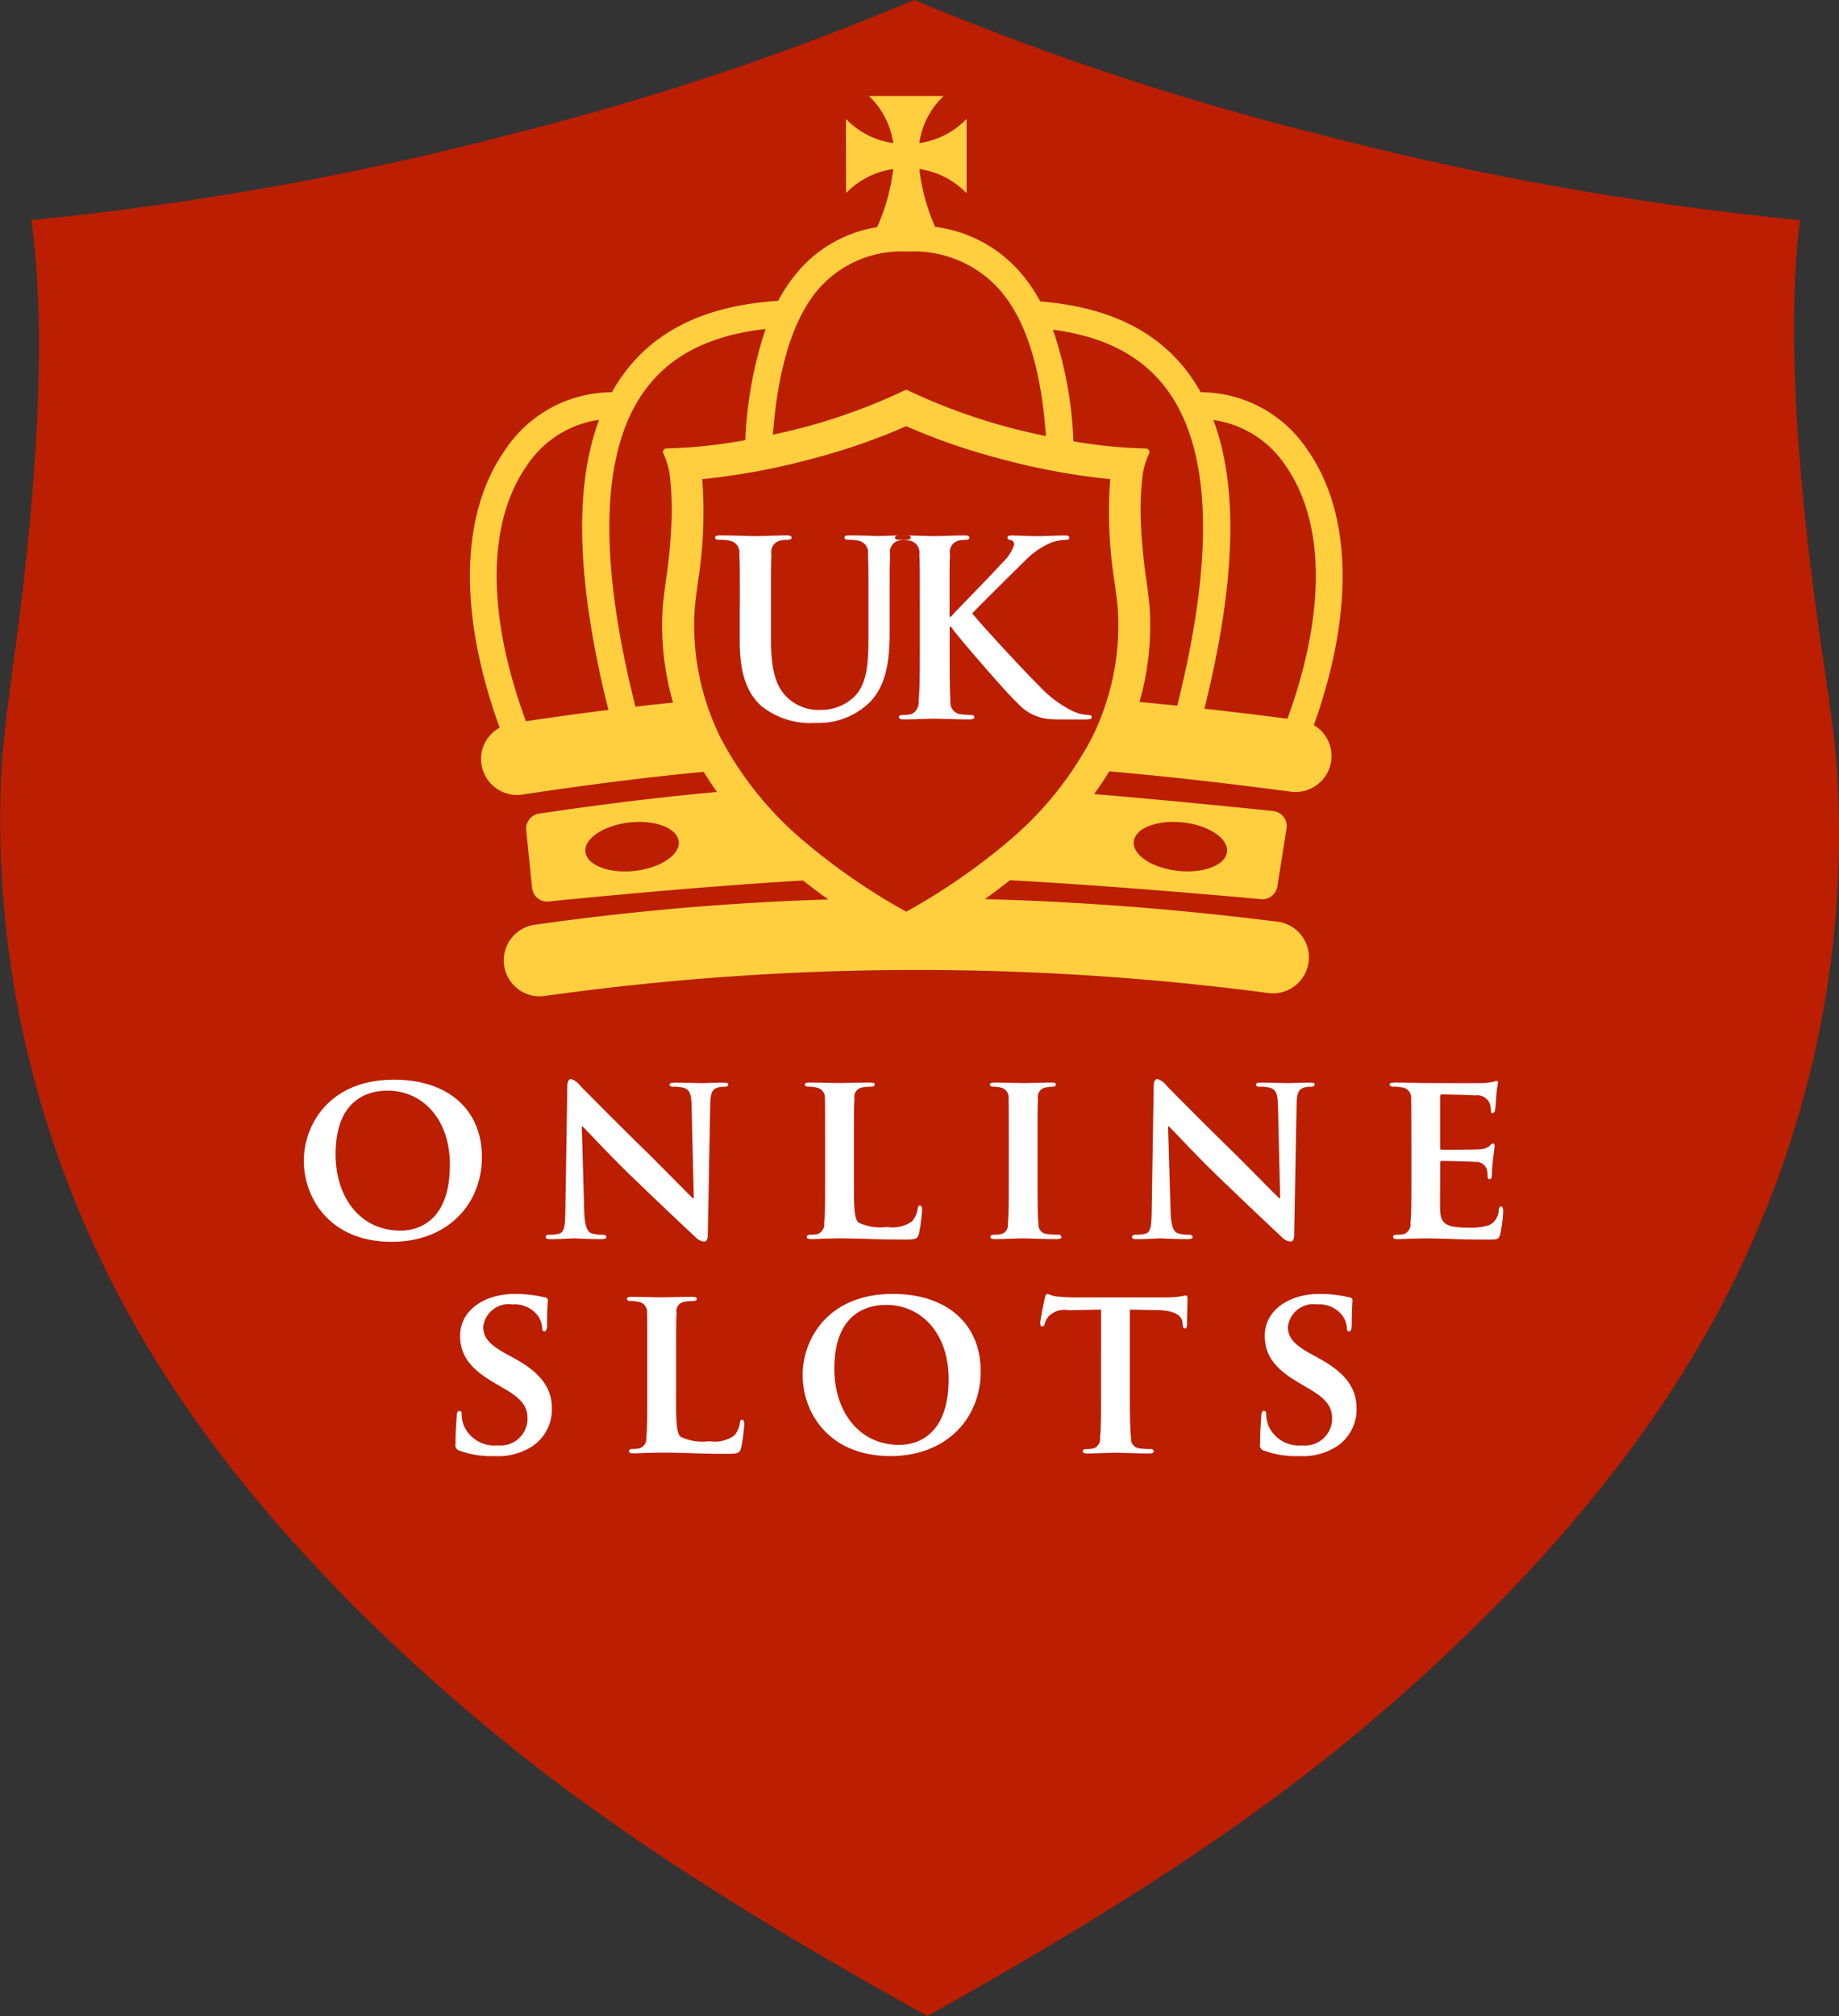
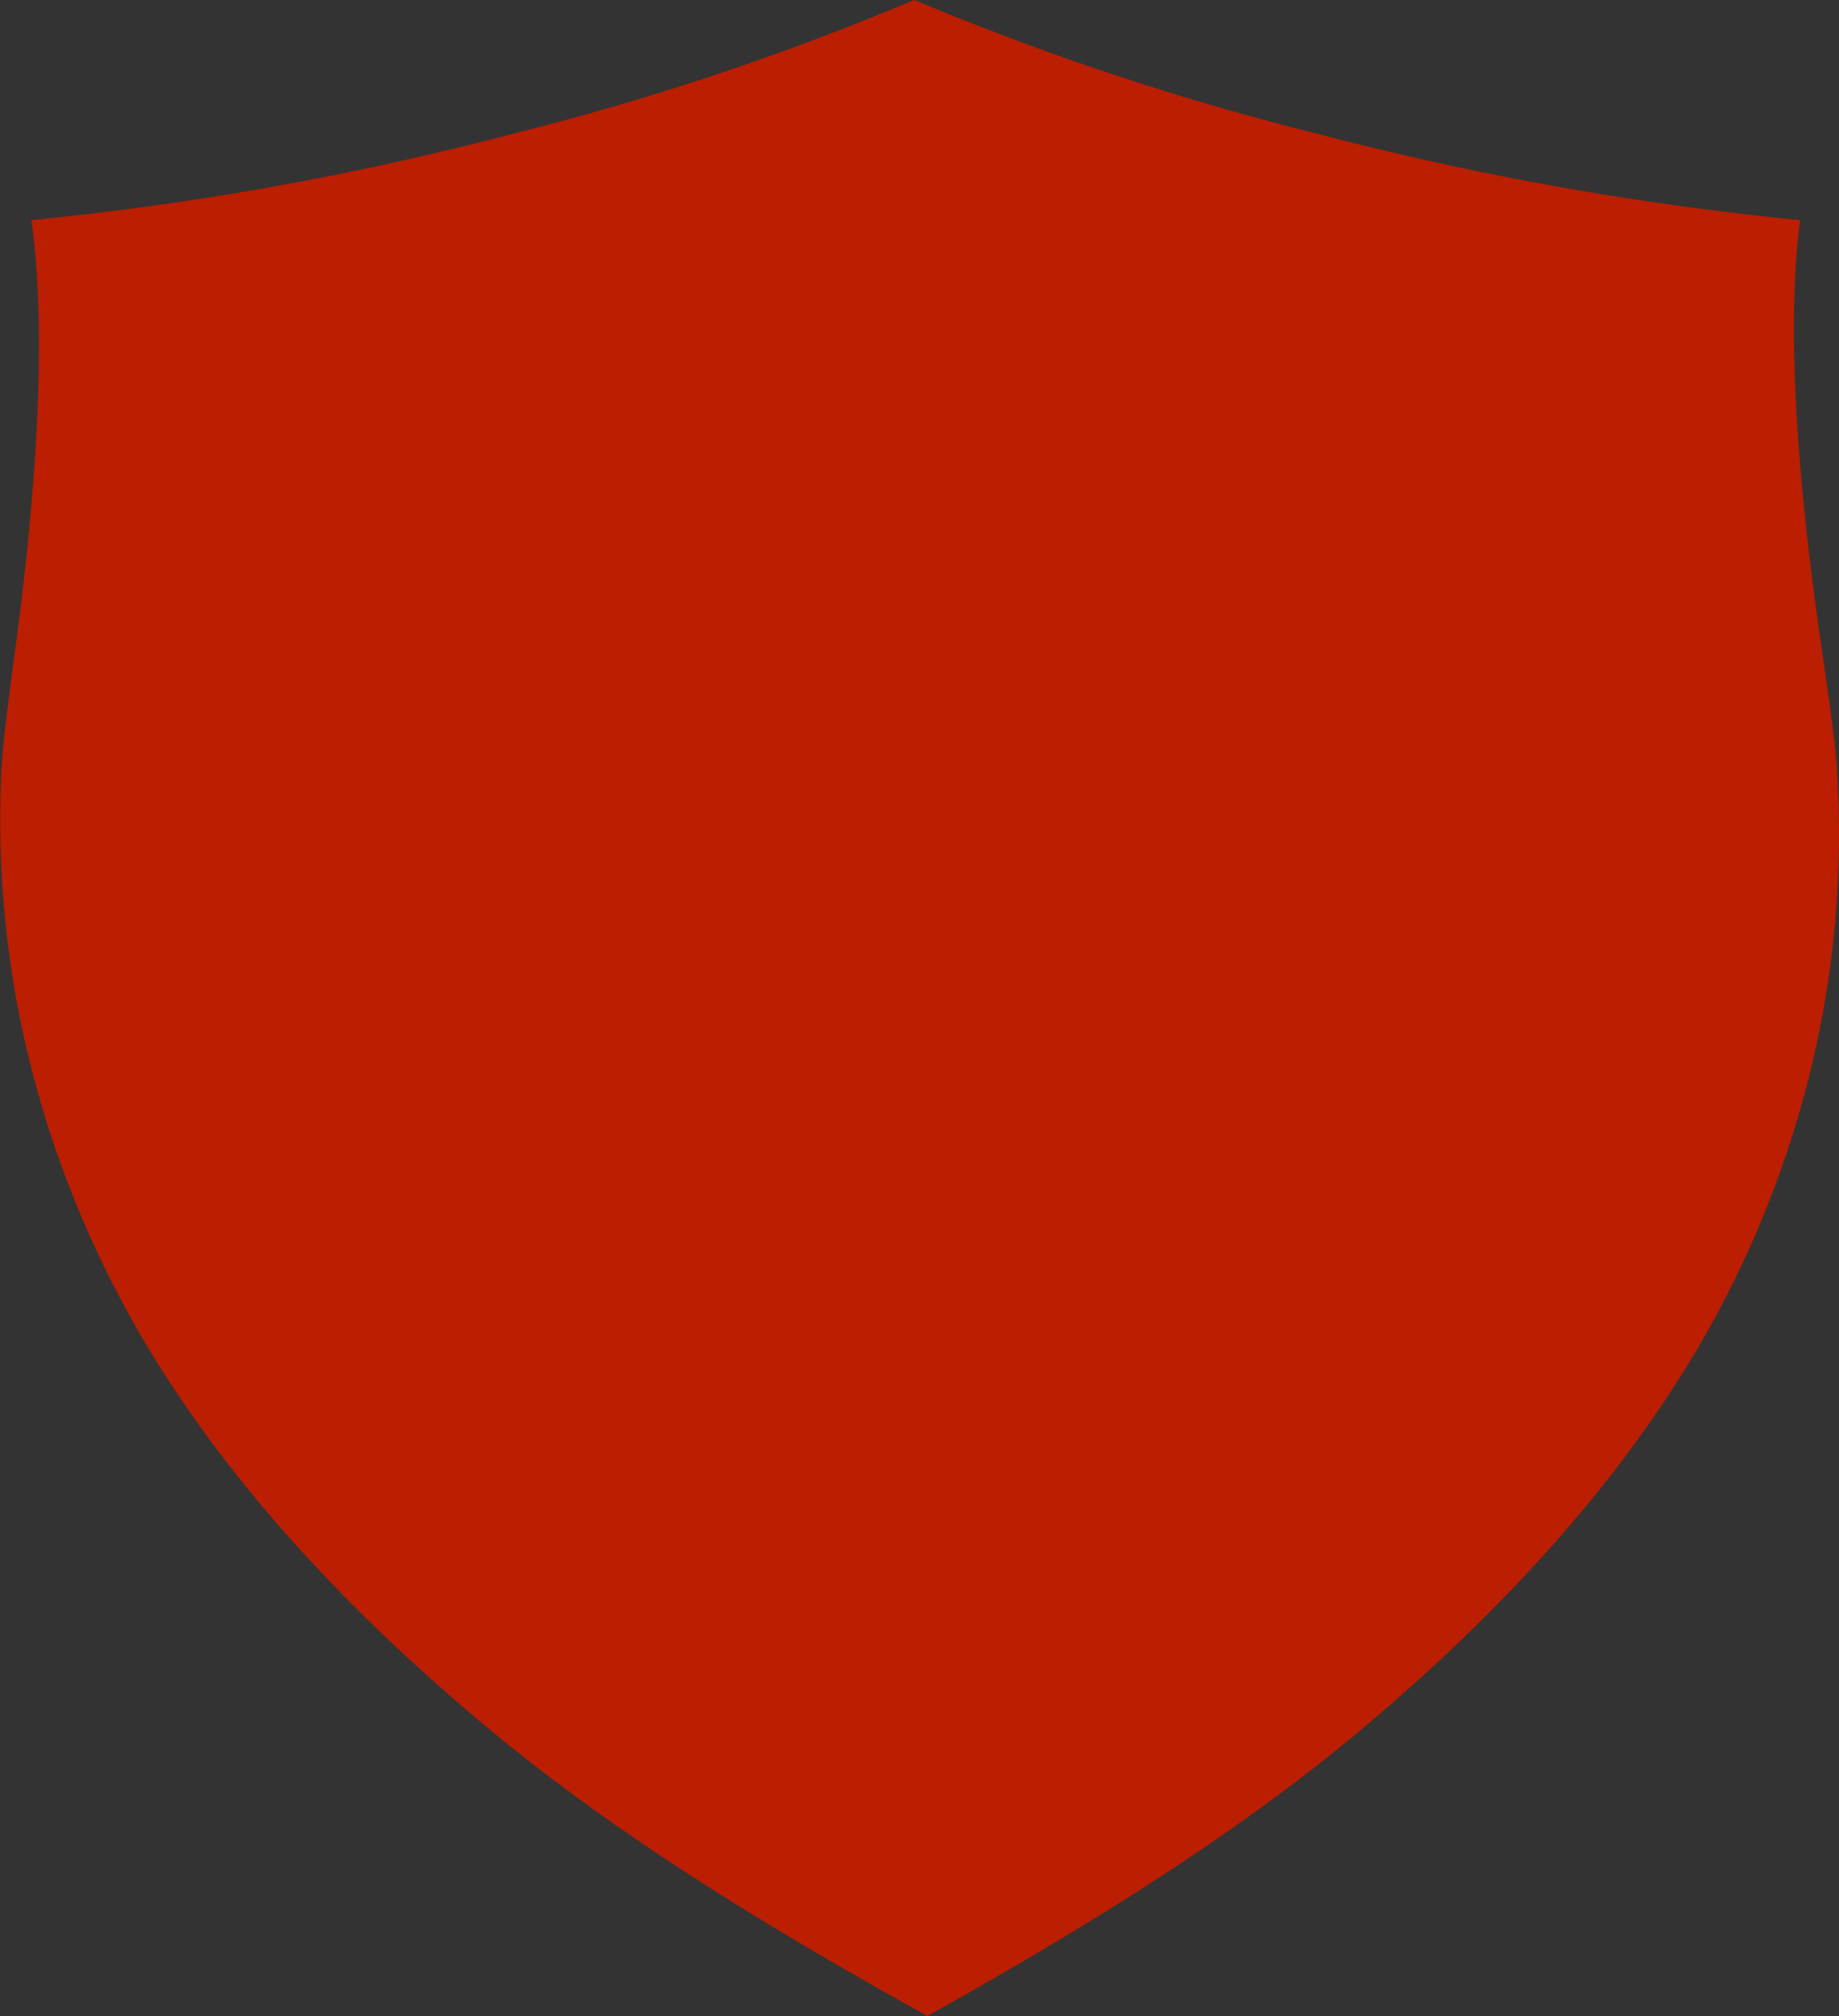
<svg xmlns="http://www.w3.org/2000/svg" width="115" height="126" viewBox="0 0 115 126">
  <rect x="0" y="0" width="115" height="126" fill="#333333" stroke="none" />
  <defs>
    <style>
      .cls-1 {
        fill: #bb1e01;
      }

      .cls-1, .cls-2, .cls-3 {
        fill-rule: evenodd;
      }

      .cls-2 {
        fill: #ffcf40;
      }

      .cls-3 {
        fill: #fff;
      }
    </style>
  </defs>
  <path id="Shape_833_copy_6" data-name="Shape 833 copy 6" class="cls-1" d="M113.878,40.266l0.135,0.93c0.365,2.522.743,5.128,0.852,6.767a62.306,62.306,0,0,1-1.187,16.932,64.166,64.166,0,0,1-5.785,16.23c-4.675,9.087-12.225,18.069-22.437,26.692-6.907,5.833-15.39,11.45-27.462,18.177-12.154-6.724-20.712-12.34-27.7-18.177C19.969,99.194,12.3,90.212,7.508,81.125a65.067,65.067,0,0,1-5.995-16.23A62.684,62.684,0,0,1,.1,47.963c0.084-1.589.4-3.988,0.768-6.767L1,40.233c0.99-7.487,2.089-18.556.96-26.477A192.714,192.714,0,0,0,32.139,8.342,172.7,172.7,0,0,0,57.173-.006,174.939,174.939,0,0,0,82.315,8.342a193.254,193.254,0,0,0,30.252,5.413C111.541,21.688,112.789,32.771,113.878,40.266Z" />
-   <path id="Shape_1_copy" data-name="Shape 1 copy" class="cls-2" d="M82.159,45.317c2.513-7.01,2.4-13.19-.374-17.165a8.039,8.039,0,0,0-6.7-3.639,11.3,11.3,0,0,0-.613-0.975c-1.983-2.812-5.076-4.344-9.422-4.7a10.11,10.11,0,0,0-1.181-1.741,8.463,8.463,0,0,0-5.392-2.919,12.541,12.541,0,0,1-.986-3.6v-0.01l0.012,0a5.049,5.049,0,0,1,2.851,1.42l0.091,0.085V7.433l-0.091.089A5.055,5.055,0,0,1,57.5,8.94H57.488V8.932a5.028,5.028,0,0,1,1.428-2.841L59,6H54.343l0.087,0.091a5.017,5.017,0,0,1,1.424,2.841,0.071,0.071,0,0,0,0,.01H55.845a5.056,5.056,0,0,1-2.852-1.419L52.9,7.433l0.012,4.641,0.078-.085a5.05,5.05,0,0,1,2.852-1.42l0.012,0,0,0.01A12.262,12.262,0,0,1,54.848,14.2a8.163,8.163,0,0,0-4.916,2.732A10.168,10.168,0,0,0,48.662,18.8c-4.546.3-7.748,1.847-9.787,4.74a10.941,10.941,0,0,0-.612.975,8.042,8.042,0,0,0-6.7,3.639c-2.8,4-2.89,10.247-.318,17.324a2.28,2.28,0,0,0-.722.626,2.231,2.231,0,0,0-.44,1.328,2.251,2.251,0,0,0,2.593,2.225c4.059-.612,7.775-1.084,11.327-1.42,0.261,0.429.54,0.848,0.833,1.259-3.417.308-7.053,0.751-11.12,1.351a0.952,0.952,0,0,0-.81,1.033l0.367,3.614a0.948,0.948,0,0,0,1.04.847c2.516-.255,9.616-0.948,15.909-1.311,0.52,0.414,1.046.807,1.573,1.185a166.339,166.339,0,0,0-18.366,1.582,2.246,2.246,0,1,0,.639,4.447,167.949,167.949,0,0,1,45.254-.181,2.247,2.247,0,1,0,.566-4.459c-6.217-.784-12.3-1.253-18.3-1.412,0.524-.377,1.048-0.768,1.565-1.181,6.159,0.332,13.259.962,15.7,1.185a0.947,0.947,0,0,0,1.023-.792c0.16-.991.413-2.6,0.575-3.635a0.943,0.943,0,0,0-.84-1.083c-1.941-.2-6.466-0.664-11.19-1.06,0.335-.461.652-0.934,0.945-1.419,3.515,0.305,7.25.728,11.35,1.27a2.254,2.254,0,0,0,2.532-1.931,2.247,2.247,0,0,0-1.085-2.227M51.212,18.035a6.879,6.879,0,0,1,5.532-2.311,7.169,7.169,0,0,1,5.832,2.46c1.6,1.882,2.538,4.89,2.831,9.068A37.13,37.13,0,0,1,56.78,24.4a0.226,0.226,0,0,0-.216,0,36.482,36.482,0,0,1-8.233,2.764c0.295-3.83,1.136-7.119,2.882-9.133m18.479,18.3,0.03,0.224c0.081,0.608.164,1.235,0.186,1.63a15.679,15.679,0,0,1-.3,4.078,15.993,15.993,0,0,1-1.359,3.909,21.627,21.627,0,0,1-5.216,6.429,39.509,39.509,0,0,1-6.362,4.378,39.48,39.48,0,0,1-6.362-4.378,21.632,21.632,0,0,1-5.216-6.429,16.025,16.025,0,0,1-1.359-3.909,15.72,15.72,0,0,1-.3-4.078c0.022-.383.1-0.961,0.187-1.63l0.031-.232a27.681,27.681,0,0,0,.261-6.377,42.945,42.945,0,0,0,6.97-1.3,38.922,38.922,0,0,0,5.787-2.011,38.955,38.955,0,0,0,5.787,2.011,42.758,42.758,0,0,0,6.97,1.3,27.741,27.741,0,0,0,.262,6.385m-36.8,8.743c-2.451-6.625-2.451-12.383.052-15.966a6.5,6.5,0,0,1,4.522-2.869c-1.586,4.241-1.392,10.227.583,18.129-1.671.208-3.386,0.444-5.157,0.706m7.364-20.575c1.593-2.259,4.1-3.543,7.622-3.936a25.208,25.208,0,0,0-1.267,6.941,30.582,30.582,0,0,1-4.924.521,0.223,0.223,0,0,0-.2.322,4.877,4.877,0,0,1,.4,1.334,20.447,20.447,0,0,1,.125,2.358,33.679,33.679,0,0,1-.374,4.29c-0.093.7-.174,1.311-0.2,1.756q-0.029.5-.029,1a17.359,17.359,0,0,0,.683,4.825c-0.777.08-1.559,0.163-2.352,0.256-2.33-9.257-2.168-15.871.51-19.665M39.7,54.427c-1.611.182-2.994-.348-3.09-1.181s1.134-1.66,2.745-1.842,2.993,0.348,3.088,1.181-1.133,1.66-2.743,1.842M73.983,51.4c1.614,0.182,2.843,1.006,2.745,1.842s-1.477,1.362-3.087,1.181S70.8,53.422,70.9,52.585s1.477-1.362,3.086-1.181m-0.37-7.3c-0.8-.083-1.583-0.159-2.359-0.231a17.36,17.36,0,0,0,.671-4.782q0-.5-0.029-1c-0.025-.447-0.106-1.056-0.2-1.76a33.668,33.668,0,0,1-.373-4.287,20.065,20.065,0,0,1,.132-2.4,4.758,4.758,0,0,1,.4-1.292,0.224,0.224,0,0,0-.2-0.323,29.948,29.948,0,0,1-4.534-.45,24.514,24.514,0,0,0-1.277-6.974c3.324,0.441,5.705,1.719,7.241,3.9,2.671,3.786,2.84,10.376.528,19.6m6.894,0.814q-2.685-.348-5.192-0.627c1.954-7.862,2.141-13.817.559-18.043A6.5,6.5,0,0,1,80.4,29.115c2.484,3.553,2.5,9.248.111,15.8" />
-   <path class="cls-3" d="M19,72.543c0-2.206,1.558-5.066,5.635-5.066,3.39,0,5.5,1.872,5.5,4.838s-2.169,5.295-5.635,5.295c-3.91,0-5.5-2.769-5.5-5.066m9.133,0.243c0-2.86-1.726-4.625-3.894-4.625-1.5,0-3.253.791-3.253,3.986,0,2.663,1.527,4.762,4.062,4.762,0.947,0,3.085-.441,3.085-4.123m8.4,2.891c0.031,1,.2,1.308.458,1.4a2.279,2.279,0,0,0,.7.091c0.152,0,.229.061,0.229,0.137,0,0.106-.122.137-0.305,0.137-0.871,0-1.5-.046-1.741-0.046-0.122,0-.764.046-1.451,0.046-0.183,0-.305-0.015-0.305-0.137a0.185,0.185,0,0,1,.213-0.137,2.744,2.744,0,0,0,.611-0.061c0.351-.091.4-0.441,0.413-1.567l0.122-7.667c0-.259.092-0.441,0.229-0.441a1.156,1.156,0,0,1,.58.426c0.168,0.168,2.184,2.221,4.139,4.123,0.916,0.9,2.7,2.723,2.9,2.906h0.061l-0.137-5.751c-0.015-.791-0.138-1.019-0.458-1.141a2.257,2.257,0,0,0-.7-0.076c-0.168,0-.214-0.061-0.214-0.137,0-.106.138-0.121,0.336-0.121,0.7,0,1.42.03,1.711,0.03,0.153,0,.657-0.03,1.313-0.03,0.183,0,.306.015,0.306,0.121,0,0.076-.077.137-0.229,0.137a1.359,1.359,0,0,0-.412.046c-0.366.106-.474,0.334-0.489,1.065l-0.153,8.154c0,0.289-.107.411-0.214,0.411a0.8,0.8,0,0,1-.55-0.274c-0.84-.776-2.52-2.373-3.925-3.727-1.466-1.4-2.887-2.967-3.146-3.195H36.382ZM53.4,73.684c0,1.658,0,2.48.29,2.723a3.149,3.149,0,0,0,1.787.274,2.081,2.081,0,0,0,1.573-.365,1.554,1.554,0,0,0,.336-0.776c0.015-.121.046-0.2,0.153-0.2,0.091,0,.122.137,0.122,0.289a9.829,9.829,0,0,1-.2,1.491c-0.091.289-.153,0.35-0.855,0.35-0.962,0-1.741-.015-2.413-0.046-0.672-.015-1.237-0.03-1.787-0.03-0.153,0-.443.015-0.764,0.015-0.32.015-.657,0.031-0.932,0.031-0.168,0-.26-0.046-0.26-0.137,0-.061.046-0.137,0.214-0.137a1.985,1.985,0,0,0,.473-0.046,0.639,0.639,0,0,0,.4-0.685c0.061-.548.061-1.567,0.061-2.754V71.4c0-1.962,0-2.328-.015-2.739a0.636,0.636,0,0,0-.58-0.7,1.787,1.787,0,0,0-.443-0.046c-0.153,0-.229-0.045-0.229-0.137s0.092-.122.29-0.122c0.627,0,1.481.03,1.848,0.03,0.321,0,1.42-.03,1.94-0.03,0.2,0,.29.03,0.29,0.122s-0.076.137-.244,0.137a2.953,2.953,0,0,0-.519.046,0.582,0.582,0,0,0-.5.7C53.4,69.074,53.4,69.439,53.4,71.4v2.282ZM63.083,71.4c0-1.962,0-2.328-.015-2.739a0.621,0.621,0,0,0-.459-0.684,1.711,1.711,0,0,0-.489-0.061c-0.137,0-.214-0.03-0.214-0.152,0-.076.107-0.106,0.321-0.106,0.5,0,1.42.03,1.8,0.03,0.336,0,1.207-.03,1.725-0.03,0.169,0,.276.03,0.276,0.106,0,0.122-.077.152-0.214,0.152a1.841,1.841,0,0,0-.4.046,0.582,0.582,0,0,0-.5.7c-0.031.411-.031,0.776-0.031,2.739v2.282c0,1.248,0,2.282.061,2.83a0.567,0.567,0,0,0,.534.609,5.073,5.073,0,0,0,.687.045,0.177,0.177,0,0,1,.214.137c0,0.091-.107.137-0.26,0.137-0.886,0-1.8-.046-2.169-0.046-0.305,0-1.221.046-1.756,0.046-0.168,0-.26-0.046-0.26-0.137,0-.061.046-0.137,0.214-0.137a2,2,0,0,0,.474-0.045,0.561,0.561,0,0,0,.4-0.624c0.061-.532.061-1.567,0.061-2.815V71.4ZM73.2,75.677c0.031,1,.2,1.308.458,1.4a2.28,2.28,0,0,0,.7.091c0.153,0,.229.061,0.229,0.137,0,0.106-.122.137-0.305,0.137-0.871,0-1.5-.046-1.741-0.046-0.122,0-.764.046-1.451,0.046-0.183,0-.305-0.015-0.305-0.137A0.186,0.186,0,0,1,71,77.168a2.742,2.742,0,0,0,.61-0.061c0.352-.091.4-0.441,0.412-1.567l0.123-7.667c0-.259.092-0.441,0.229-0.441a1.156,1.156,0,0,1,.581.426c0.168,0.168,2.184,2.221,4.139,4.123,0.916,0.9,2.7,2.723,2.9,2.906h0.061l-0.138-5.751c-0.015-.791-0.137-1.019-0.458-1.141a2.263,2.263,0,0,0-.7-0.076c-0.168,0-.213-0.061-0.213-0.137,0-.106.137-0.121,0.336-0.121,0.7,0,1.42.03,1.711,0.03,0.152,0,.657-0.03,1.314-0.03,0.183,0,.305.015,0.305,0.121,0,0.076-.076.137-0.229,0.137a1.358,1.358,0,0,0-.412.046c-0.367.106-.474,0.334-0.489,1.065l-0.153,8.154c0,0.289-.108.411-0.214,0.411a0.8,0.8,0,0,1-.55-0.274c-0.84-.776-2.52-2.373-3.925-3.727-1.466-1.4-2.886-2.967-3.146-3.195H73.043ZM88.257,71.4c0-1.962,0-2.328-.015-2.739a0.636,0.636,0,0,0-.581-0.7,2.448,2.448,0,0,0-.534-0.046c-0.138,0-.229-0.046-0.229-0.137s0.107-.121.305-0.121c0.7,0,1.558.03,1.939,0.03,0.428,0,3.405.016,3.665,0a5.594,5.594,0,0,0,.565-0.076,1.6,1.6,0,0,1,.214-0.06,0.1,0.1,0,0,1,.091.121,5.718,5.718,0,0,0-.107.837c-0.015.137-.046,0.7-0.076,0.852a0.229,0.229,0,0,1-.153.213c-0.091,0-.107-0.061-0.107-0.167a1.209,1.209,0,0,0-.092-0.472,0.825,0.825,0,0,0-.886-0.472c-0.229-.03-1.832-0.061-2.107-0.061a0.1,0.1,0,0,0-.092.122v3.195c0,0.076.015,0.137,0.092,0.137,0.305,0,2.046,0,2.352-.03a1.061,1.061,0,0,0,.641-0.2,0.537,0.537,0,0,1,.214-0.167,0.123,0.123,0,0,1,.107.137c0,0.076-.03.289-0.107,0.943-0.03.258-.061,0.776-0.061,0.867,0,0.106-.015.289-0.137,0.289a0.1,0.1,0,0,1-.122-0.106c-0.015-.137-0.015-0.3-0.045-0.472a0.711,0.711,0,0,0-.749-0.5c-0.244-.03-1.771-0.061-2.107-0.061-0.061,0-.076.061-0.076,0.137V73.73c0,0.441-.016,1.537,0,1.916,0.031,0.882.443,1.08,1.817,1.08a3.634,3.634,0,0,0,1.267-.167,1.09,1.09,0,0,0,.581-0.958c0.03-.137.061-0.2,0.153-0.2S94,75.57,94,75.707a8.706,8.706,0,0,1-.184,1.43c-0.092.335-.214,0.335-0.718,0.335-1.008,0-1.817-.015-2.474-0.046-0.657-.015-1.161-0.03-1.558-0.03-0.153,0-.443.015-0.764,0.015-0.32.015-.657,0.031-0.931,0.031-0.168,0-.26-0.046-0.26-0.137,0-.061.046-0.137,0.214-0.137a2,2,0,0,0,.474-0.045,0.64,0.64,0,0,0,.4-0.685c0.061-.548.061-1.567,0.061-2.754V71.4ZM28.745,90.665a0.359,0.359,0,0,1-.26-0.442c0-.7.061-1.506,0.076-1.719,0-.2.061-0.335,0.168-0.335a0.169,0.169,0,0,1,.137.213,2.4,2.4,0,0,0,.122.67,2.079,2.079,0,0,0,2.138,1.278,1.682,1.682,0,0,0,1.863-1.643c0-.563-0.138-1.126-1.329-1.825l-0.779-.457c-1.588-.928-2.108-1.795-2.108-2.936,0-1.582,1.527-2.6,3.391-2.6a8.01,8.01,0,0,1,1.909.213,0.183,0.183,0,0,1,.183.167c0,0.168-.046.533-0.046,1.552,0,0.274-.061.411-0.168,0.411q-0.137,0-.137-0.228a1.457,1.457,0,0,0-.351-0.852,1.809,1.809,0,0,0-1.5-.608,1.6,1.6,0,0,0-1.833,1.384c0,0.578.214,1.035,1.421,1.7l0.549,0.3c1.772,0.974,2.322,1.962,2.322,3.134a2.761,2.761,0,0,1-1.344,2.419A3.927,3.927,0,0,1,30.929,91a5.73,5.73,0,0,1-2.184-.335m13.534-3.591c0,1.658,0,2.48.29,2.723a3.147,3.147,0,0,0,1.787.274,2.082,2.082,0,0,0,1.573-.365,1.554,1.554,0,0,0,.336-0.776c0.015-.122.046-0.2,0.153-0.2,0.092,0,.122.137,0.122,0.289a9.825,9.825,0,0,1-.2,1.491c-0.092.289-.153,0.35-0.855,0.35-0.962,0-1.741-.015-2.413-0.046-0.672-.015-1.237-0.03-1.787-0.03-0.153,0-.443.015-0.764,0.015-0.321.015-.657,0.031-0.932,0.031-0.168,0-.26-0.046-0.26-0.137,0-.061.046-0.137,0.214-0.137a2,2,0,0,0,.473-0.045,0.639,0.639,0,0,0,.4-0.685c0.061-.548.061-1.567,0.061-2.754V84.793c0-1.963,0-2.328-.015-2.739a0.636,0.636,0,0,0-.581-0.7,1.781,1.781,0,0,0-.443-0.046c-0.153,0-.229-0.045-0.229-0.137s0.092-.122.29-0.122c0.626,0,1.482.03,1.848,0.03,0.321,0,1.42-.03,1.939-0.03,0.2,0,.29.03,0.29,0.122s-0.077.137-.245,0.137a2.958,2.958,0,0,0-.519.046,0.583,0.583,0,0,0-.5.7c-0.03.411-.03,0.776-0.03,2.739v2.282Zm7.913-1.141c0-2.206,1.558-5.066,5.635-5.066,3.39,0,5.5,1.871,5.5,4.838S59.157,91,55.69,91c-3.91,0-5.5-2.769-5.5-5.066m9.132,0.244c0-2.86-1.726-4.625-3.894-4.625-1.5,0-3.253.791-3.253,3.986,0,2.663,1.527,4.762,4.062,4.762,0.947,0,3.085-.441,3.085-4.123m9.533-4.336-2,.045a1.418,1.418,0,0,0-1.3.4,1.483,1.483,0,0,0-.229.442,0.167,0.167,0,0,1-.153.167c-0.092,0-.122-0.076-0.122-0.213,0-.213.26-1.46,0.29-1.567,0.031-.167.076-0.243,0.153-0.243,0.107,0,.245.106,0.581,0.152a12.725,12.725,0,0,0,1.344.061h5.452a6,6,0,0,0,.917-0.061c0.214-.031.32-0.061,0.366-0.061,0.092,0,.107.076,0.107,0.274,0,0.274-.031,1.232-0.031,1.567-0.016.136-.046,0.213-0.122,0.213-0.107,0-.137-0.061-0.153-0.259l-0.015-.137c-0.031-.335-0.382-0.73-1.588-0.745l-1.7-.03v5.233c0,1.187.015,2.206,0.076,2.769a0.6,0.6,0,0,0,.519.67,5.1,5.1,0,0,0,.688.045,0.176,0.176,0,0,1,.214.137c0,0.091-.107.137-0.26,0.137-0.886,0-1.786-.046-2.168-0.046-0.305,0-1.222.046-1.756,0.046-0.168,0-.26-0.046-0.26-0.137,0-.061.046-0.137,0.214-0.137a1.92,1.92,0,0,0,.473-0.045,0.64,0.64,0,0,0,.4-0.685c0.061-.548.061-1.567,0.061-2.754V81.842Zm10.2,8.824a0.359,0.359,0,0,1-.26-0.442c0-.7.061-1.506,0.077-1.719,0-.2.061-0.335,0.168-0.335a0.169,0.169,0,0,1,.138.213,2.426,2.426,0,0,0,.121.67,2.08,2.08,0,0,0,2.139,1.278,1.682,1.682,0,0,0,1.863-1.643c0-.563-0.137-1.126-1.329-1.825L81.2,86.405c-1.588-.928-2.108-1.795-2.108-2.936,0-1.582,1.528-2.6,3.391-2.6a8.011,8.011,0,0,1,1.909.213,0.183,0.183,0,0,1,.183.167c0,0.168-.045.533-0.045,1.552,0,0.274-.061.411-0.168,0.411s-0.137-.076-0.137-0.228a1.459,1.459,0,0,0-.352-0.852,1.809,1.809,0,0,0-1.5-.608,1.6,1.6,0,0,0-1.832,1.384c0,0.578.214,1.035,1.42,1.7l0.55,0.3c1.772,0.974,2.321,1.962,2.321,3.134a2.76,2.76,0,0,1-1.344,2.419A3.926,3.926,0,0,1,81.247,91a5.733,5.733,0,0,1-2.184-.335m-32.8-52.792c0-2.312,0-2.738-.031-3.225a0.747,0.747,0,0,0-.657-0.867,3.134,3.134,0,0,0-.6-0.046c-0.168,0-.259-0.03-0.259-0.137s0.107-.137.336-0.137c0.809,0,1.772.045,2.23,0.045,0.367,0,1.329-.045,1.878-0.045,0.229,0,.336.03,0.336,0.137s-0.092.137-.245,0.137a2.291,2.291,0,0,0-.443.046,0.727,0.727,0,0,0-.565.867c-0.03.487-.03,0.913-0.03,3.225V40c0,2.206.443,3.134,1.191,3.743a2.835,2.835,0,0,0,1.909.624,3,3,0,0,0,2.107-.822c0.84-.837.886-2.206,0.886-3.773v-1.9c0-2.312,0-2.738-.031-3.225a0.747,0.747,0,0,0-.657-0.867,2.956,2.956,0,0,0-.55-0.046c-0.168,0-.26-0.03-0.26-0.137s0.107-.137.321-0.137c0.779,0,1.741.045,1.756,0.045,0.183,0,1.146-.045,1.741-0.045,0.213,0,.32.03,0.32,0.137s-0.091.137-.274,0.137a2.291,2.291,0,0,0-.443.046,0.727,0.727,0,0,0-.565.867c-0.03.487-.03,0.913-0.03,3.225V39.5c0,1.689-.168,3.484-1.451,4.579a4.569,4.569,0,0,1-3.177,1.1,4.925,4.925,0,0,1-3.391-1.05c-0.778-.7-1.359-1.825-1.359-4.031V37.873Zm13.121,0.669h0.076c0.519-.563,2.749-2.83,3.192-3.347a2.738,2.738,0,0,0,.764-1.141,0.264,0.264,0,0,0-.214-0.3c-0.137-.03-0.2-0.061-0.2-0.152s0.076-.137.244-0.137c0.321,0,1.161.045,1.573,0.045,0.474,0,1.313-.045,1.787-0.045,0.153,0,.26.03,0.26,0.137s-0.076.137-.229,0.137a3,3,0,0,0-.886.167A4.891,4.891,0,0,0,64.1,35.044c-0.473.457-2.779,2.739-3.3,3.286,0.55,0.715,3.543,3.925,4.139,4.488a7.232,7.232,0,0,0,2.184,1.643,2.656,2.656,0,0,0,.947.228c0.107,0,.2.031,0.2,0.122,0,0.106-.076.152-0.366,0.152H66.579c-0.458,0-.732,0-1.053-0.031a3,3,0,0,1-1.894-.989c-0.672-.593-3.68-4.108-4-4.549l-0.167-.228H59.386v1.384c0,1.4,0,2.6.046,3.256a0.747,0.747,0,0,0,.55.821,6.415,6.415,0,0,0,.748.061c0.123,0,.2.046,0.2,0.122,0,0.106-.122.152-0.29,0.152-0.856,0-1.818-.046-2.2-0.046-0.352,0-1.313.046-1.925,0.046-0.2,0-.305-0.046-0.305-0.152,0-.076.061-0.122,0.244-0.122A2.494,2.494,0,0,0,57,44.628a0.812,0.812,0,0,0,.443-0.837c0.076-.639.076-1.841,0.076-3.24V37.874c0-2.312,0-2.738-.03-3.225a0.747,0.747,0,0,0-.657-0.867,3.147,3.147,0,0,0-.6-0.046c-0.168,0-.26-0.03-0.26-0.137s0.107-.137.336-0.137c0.81,0,1.771.045,2.139,0.045s1.328-.045,1.847-0.045c0.214,0,.321.03,0.321,0.137s-0.092.137-.213,0.137a2.274,2.274,0,0,0-.428.046,0.727,0.727,0,0,0-.565.867c-0.03.487-.03,0.913-0.03,3.225v0.669Z" />
</svg>